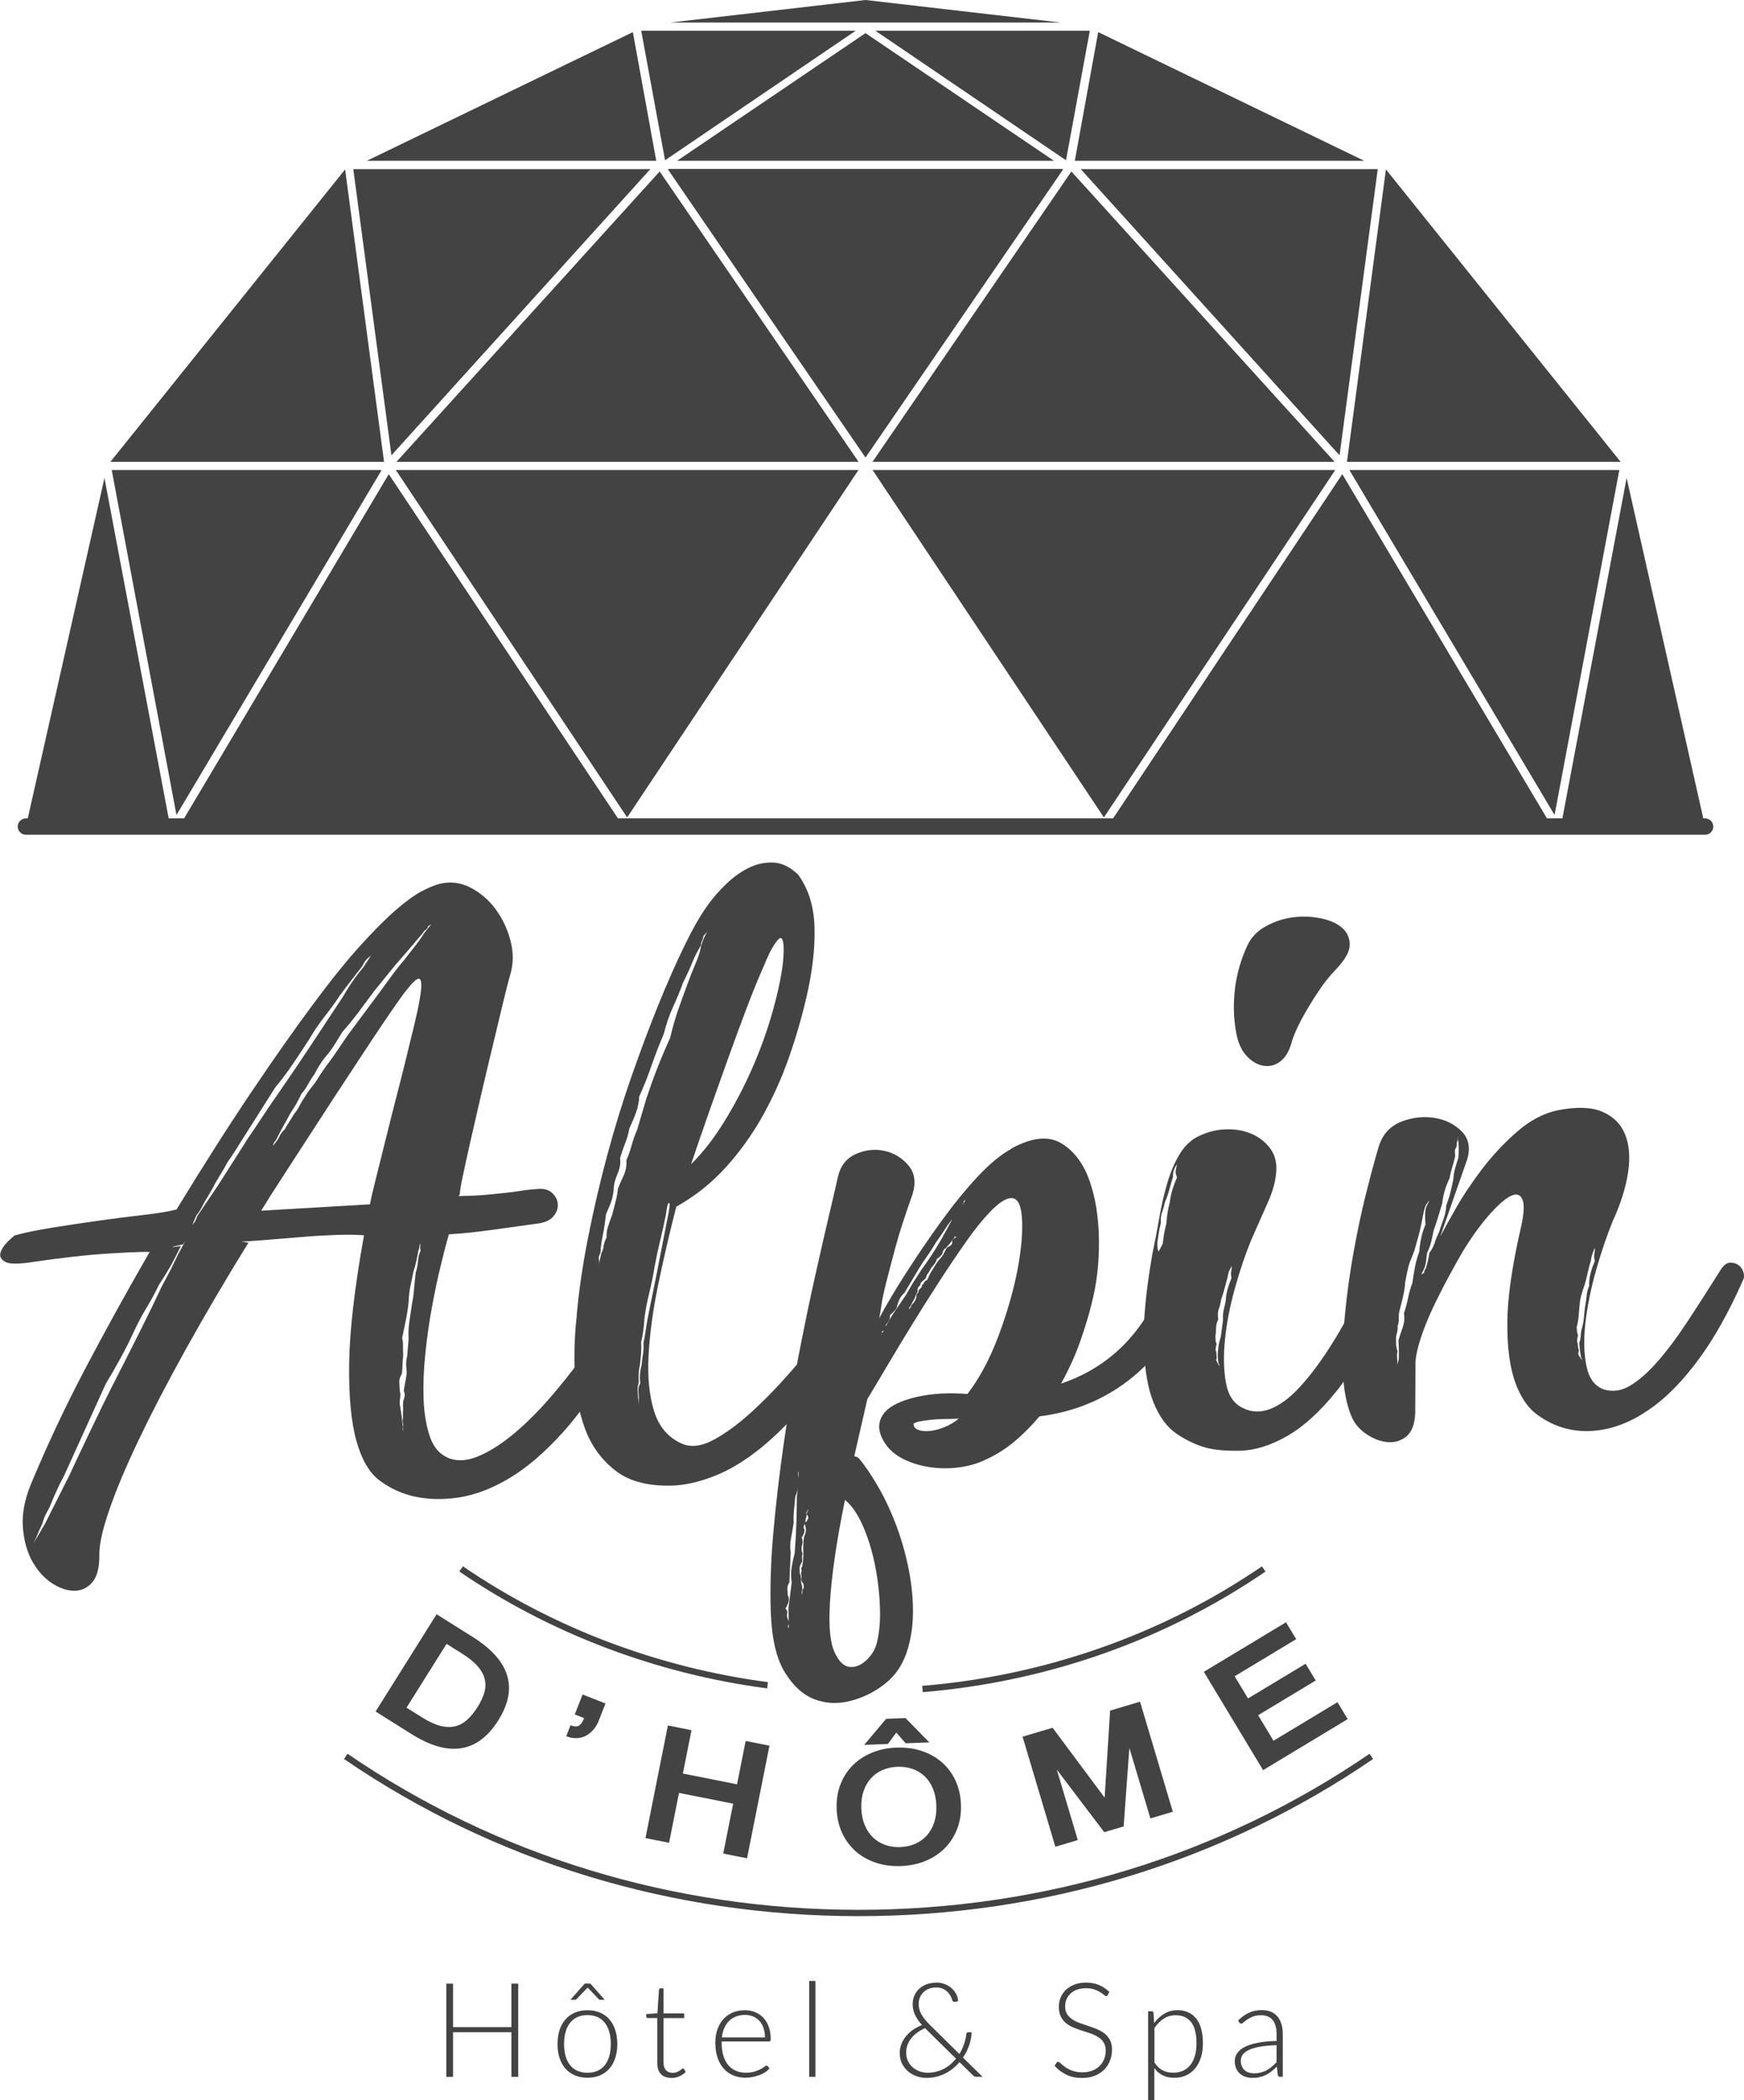
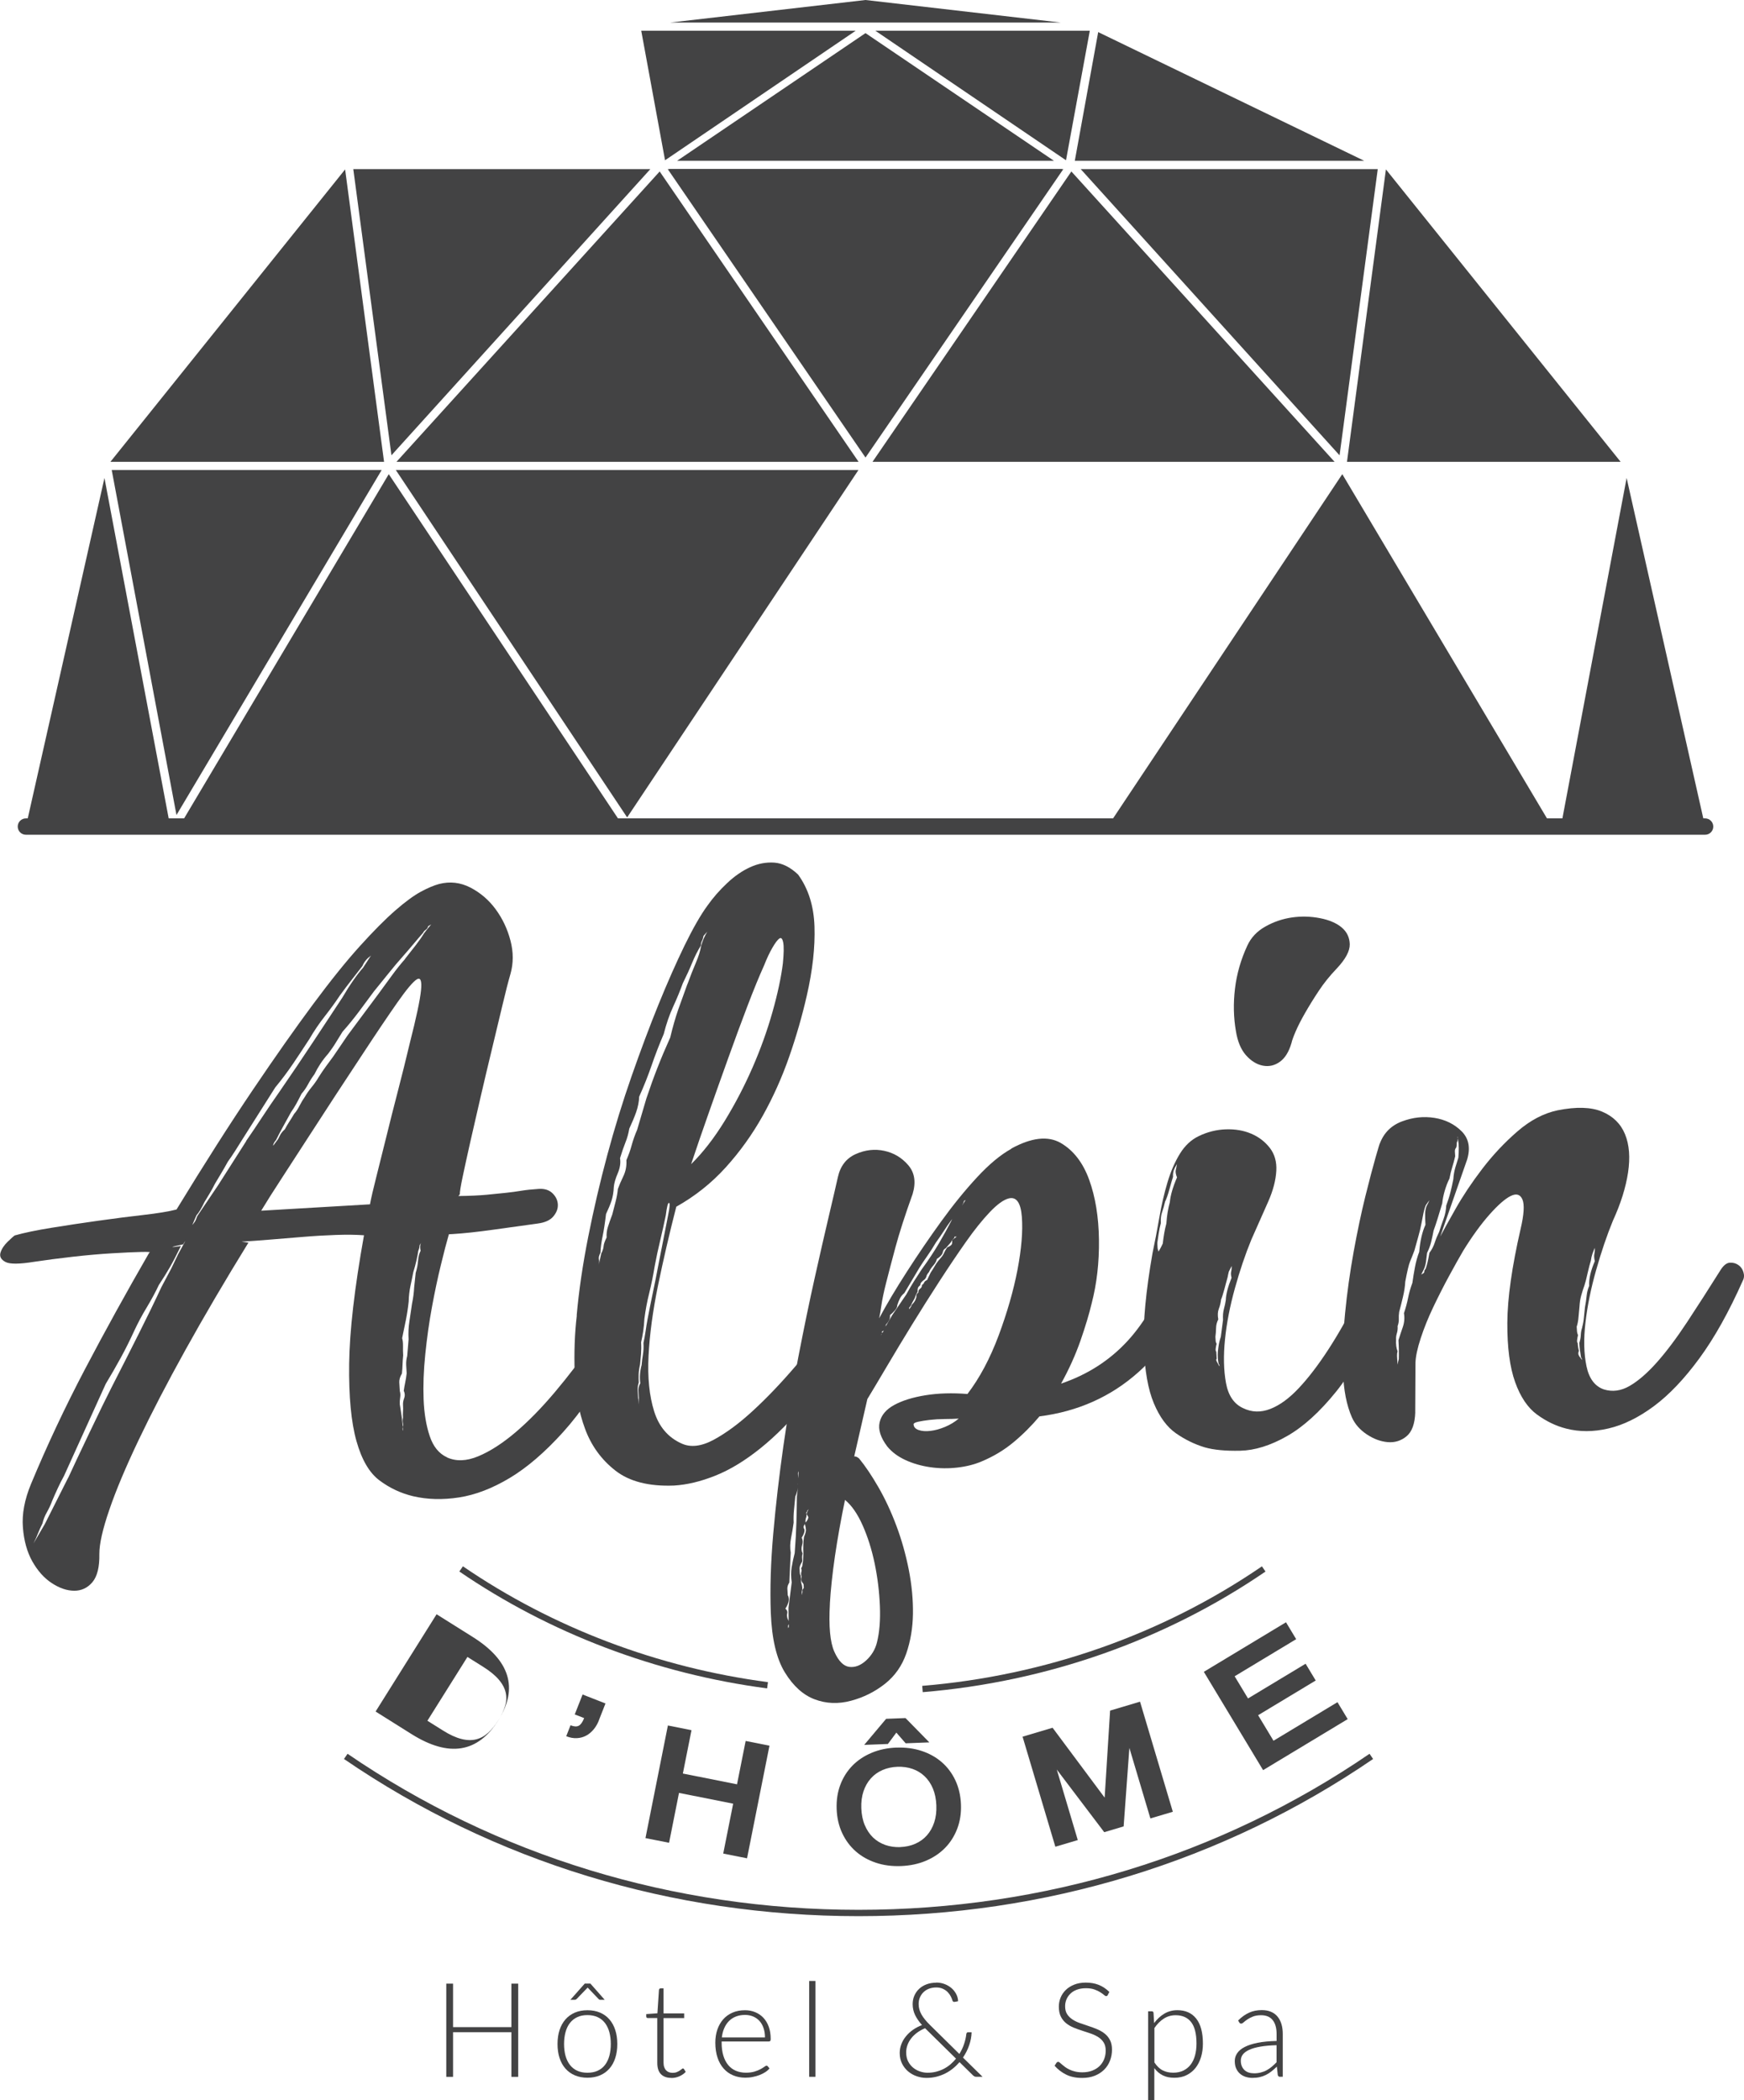
<svg xmlns="http://www.w3.org/2000/svg" id="Calque_1" viewBox="0 0 416.04 500.92">
  <defs>
    <style>.cls-1{fill:#434344;}</style>
  </defs>
  <path class="cls-1" d="M123.62,495.39h-1.62v-10.65h-13.92v10.65h-1.62v-22.23h1.62v10.37h13.92v-10.37h1.62v22.23Z" />
  <path class="cls-1" d="M140.14,479.5c1.12,0,2.12.19,3.01.57.89.38,1.63.92,2.24,1.63.61.7,1.07,1.55,1.39,2.54.32.99.48,2.1.48,3.32s-.16,2.33-.48,3.32c-.32.99-.78,1.83-1.39,2.53-.61.7-1.35,1.24-2.24,1.62s-1.89.57-3.01.57-2.12-.19-3.01-.57c-.89-.38-1.63-.92-2.25-1.62-.61-.7-1.08-1.54-1.4-2.53-.32-.98-.48-2.09-.48-3.32s.16-2.33.48-3.32c.32-.99.79-1.83,1.4-2.54.61-.7,1.36-1.24,2.25-1.63.88-.38,1.89-.57,3.01-.57ZM140.14,494.41c.93,0,1.75-.16,2.44-.48.7-.32,1.28-.78,1.74-1.38.47-.6.81-1.32,1.04-2.16.23-.84.35-1.79.35-2.84s-.12-1.98-.35-2.83-.58-1.57-1.04-2.18c-.47-.6-1.05-1.07-1.74-1.39-.7-.32-1.51-.49-2.44-.49s-1.75.16-2.44.49c-.7.33-1.28.79-1.74,1.39-.47.6-.82,1.33-1.05,2.18s-.35,1.79-.35,2.83.12,1.99.35,2.84c.24.84.59,1.56,1.05,2.16.47.6,1.05,1.06,1.74,1.38.7.32,1.51.48,2.44.48ZM144.24,477.02h-1.02c-.17,0-.31-.06-.42-.19l-2.45-2.56c-.06-.04-.12-.1-.17-.17-.02.04-.05.08-.08.1-.03.03-.06.05-.08.07l-2.47,2.56c-.05.05-.12.1-.19.13-.07.04-.15.05-.24.05h-1.05l3.43-3.87h1.34l3.41,3.87Z" />
  <path class="cls-1" d="M160.15,495.64c-1.06,0-1.88-.29-2.47-.88-.59-.59-.88-1.49-.88-2.72v-10.68h-2.25c-.12,0-.21-.03-.28-.09-.07-.06-.11-.15-.11-.27v-.58l2.67-.19.37-5.59c.01-.09.05-.18.12-.25.07-.07.16-.11.27-.11h.7v5.97h4.92v1.12h-4.92v10.61c0,.43.06.8.17,1.11.11.31.26.56.46.76.19.2.42.35.68.44.26.09.54.14.85.14.38,0,.7-.05.97-.16.27-.11.51-.23.71-.36.2-.13.36-.25.49-.36.13-.11.23-.17.3-.17.08,0,.17.05.25.16l.41.66c-.4.44-.9.79-1.52,1.06-.61.27-1.25.4-1.91.4Z" />
  <path class="cls-1" d="M177.71,479.5c.88,0,1.69.15,2.44.46s1.4.75,1.95,1.33c.55.58.98,1.3,1.29,2.14.31.85.46,1.82.46,2.92,0,.23-.03.39-.1.47s-.18.13-.32.13h-11.28v.3c0,1.17.14,2.21.41,3.09.27.89.66,1.64,1.16,2.24.5.6,1.11,1.06,1.82,1.36s1.51.46,2.39.46c.79,0,1.47-.09,2.04-.26s1.06-.37,1.45-.58c.39-.21.7-.41.93-.58s.4-.26.5-.26c.14,0,.24.05.31.16l.41.5c-.25.31-.58.61-1,.88-.41.27-.88.5-1.38.7-.51.19-1.05.35-1.63.46-.58.12-1.17.17-1.75.17-1.07,0-2.04-.19-2.92-.56s-1.64-.91-2.27-1.63c-.63-.71-1.12-1.58-1.46-2.62-.34-1.03-.52-2.21-.52-3.54,0-1.12.16-2.16.48-3.1s.78-1.76,1.38-2.45c.6-.69,1.34-1.22,2.22-1.61s1.87-.58,2.98-.58ZM177.73,480.62c-.81,0-1.53.13-2.17.38s-1.19.61-1.66,1.08c-.47.47-.84,1.04-1.13,1.7s-.48,1.4-.57,2.21h10.29c0-.84-.12-1.59-.35-2.25-.23-.67-.55-1.23-.97-1.69s-.92-.81-1.51-1.06-1.23-.37-1.95-.37Z" />
  <path class="cls-1" d="M194.52,472.52v22.86h-1.49v-22.86h1.49Z" />
  <path class="cls-1" d="M223.35,472.9c.7,0,1.37.12,2,.36.63.24,1.18.57,1.64.97.47.41.84.88,1.12,1.42.28.54.43,1.1.45,1.69-.15.03-.28.06-.39.09-.24.05-.43.08-.57.08-.08,0-.16-.03-.24-.09-.07-.06-.13-.15-.16-.27-.07-.27-.2-.59-.38-.94-.18-.36-.42-.69-.72-1.01s-.68-.58-1.14-.8c-.46-.22-.99-.33-1.61-.33s-1.2.1-1.71.29c-.51.19-.95.47-1.32.82-.37.35-.65.77-.86,1.25-.21.48-.31,1.01-.31,1.59,0,.86.22,1.68.66,2.47.44.79,1.12,1.63,2.04,2.53l7.01,6.91c.47-.75.85-1.54,1.12-2.36.28-.82.46-1.61.54-2.37.02-.14.06-.24.12-.32.06-.08.16-.12.28-.12h.86c-.02.99-.21,2-.56,3.04-.35,1.04-.85,2.04-1.5,2.99l4.68,4.59h-1.4c-.19,0-.34-.02-.46-.06s-.26-.14-.42-.28l-3.22-3.16c-.47.54-.99,1.05-1.56,1.51-.57.46-1.18.86-1.84,1.19-.66.33-1.36.59-2.11.78s-1.54.28-2.36.28-1.56-.13-2.33-.39-1.45-.65-2.05-1.15c-.6-.51-1.09-1.13-1.46-1.87-.37-.74-.56-1.58-.56-2.52,0-.75.14-1.47.41-2.16.27-.69.64-1.31,1.12-1.88.47-.57,1.03-1.08,1.68-1.53.65-.45,1.35-.82,2.11-1.1-.74-.84-1.3-1.65-1.67-2.44s-.56-1.64-.56-2.54c0-.73.13-1.41.4-2.03.27-.62.65-1.17,1.14-1.63.49-.46,1.08-.82,1.77-1.08.69-.26,1.45-.39,2.3-.39ZM216.18,489.6c0,.81.15,1.51.46,2.11.31.6.71,1.1,1.2,1.5s1.04.7,1.64.9c.6.2,1.2.3,1.78.3.73,0,1.43-.08,2.08-.25.65-.17,1.27-.4,1.84-.7.57-.3,1.09-.65,1.57-1.06s.91-.86,1.31-1.35l-7.21-7.09c-.06-.05-.12-.11-.17-.17-.69.29-1.32.64-1.88,1.05s-1.03.86-1.42,1.36c-.39.5-.69,1.03-.9,1.61-.21.58-.31,1.17-.31,1.79Z" />
  <path class="cls-1" d="M264.28,475.86c-.09.18-.23.27-.41.27-.14,0-.31-.1-.53-.29-.21-.19-.51-.41-.88-.64-.37-.24-.83-.45-1.38-.65-.55-.2-1.23-.3-2.04-.3s-1.52.12-2.14.35c-.62.23-1.13.54-1.54.94-.42.4-.73.86-.95,1.38-.22.52-.32,1.07-.32,1.65,0,.75.16,1.38.48,1.87.32.49.74.91,1.27,1.26s1.12.64,1.79.87c.67.24,1.35.47,2.05.7s1.39.48,2.05.76c.67.28,1.26.63,1.79,1.04s.95.94,1.27,1.55c.32.61.48,1.38.48,2.29s-.16,1.81-.48,2.63-.78,1.54-1.39,2.14-1.35,1.09-2.23,1.44c-.88.35-1.89.53-3.02.53-1.47,0-2.73-.26-3.79-.78-1.06-.52-1.99-1.23-2.78-2.13l.44-.69c.12-.16.27-.24.44-.24.09,0,.21.06.36.19.15.12.32.28.53.46.21.18.46.38.76.6.29.21.63.41,1.02.6.39.18.83.34,1.34.46.5.12,1.08.19,1.72.19.88,0,1.67-.13,2.36-.4.69-.27,1.28-.63,1.75-1.09s.84-1.01,1.09-1.64.38-1.31.38-2.04c0-.79-.16-1.43-.48-1.94-.32-.51-.74-.93-1.27-1.27-.52-.34-1.12-.63-1.79-.86s-1.35-.46-2.05-.68c-.7-.22-1.39-.47-2.05-.74s-1.26-.62-1.79-1.04c-.52-.42-.95-.95-1.27-1.59-.32-.63-.48-1.43-.48-2.38,0-.74.14-1.46.42-2.15s.7-1.3,1.24-1.83c.54-.53,1.22-.95,2.02-1.27s1.72-.48,2.75-.48c1.15,0,2.19.18,3.11.55.92.37,1.75.93,2.51,1.68l-.38.72Z" />
  <path class="cls-1" d="M273.89,500.92v-21.17h.82c.14,0,.25.03.33.09.08.06.13.16.14.31l.14,2.42c.69-.94,1.5-1.69,2.43-2.25.93-.55,1.97-.83,3.12-.83,1.93,0,3.43.67,4.49,2s1.6,3.33,1.6,5.99c0,1.14-.15,2.21-.45,3.2s-.74,1.85-1.31,2.58c-.58.73-1.29,1.3-2.13,1.72-.84.42-1.82.63-2.92.63s-1.99-.19-2.77-.58-1.45-.96-2.01-1.73v7.64h-1.49ZM280.45,480.69c-1.04,0-1.98.27-2.82.81-.84.54-1.59,1.29-2.24,2.25v8.2c.6.9,1.26,1.54,1.99,1.9.73.37,1.56.55,2.49.55s1.73-.17,2.42-.5c.69-.34,1.27-.81,1.74-1.42.47-.61.82-1.35,1.05-2.2s.35-1.79.35-2.82c0-2.33-.43-4.04-1.28-5.13-.85-1.09-2.09-1.64-3.7-1.64Z" />
  <path class="cls-1" d="M305.4,495.39c-.31,0-.51-.15-.58-.44l-.22-2c-.43.42-.86.8-1.28,1.13-.42.33-.87.62-1.33.85-.46.23-.96.41-1.49.53-.53.12-1.12.18-1.76.18-.53,0-1.05-.08-1.56-.24s-.95-.4-1.33-.72c-.39-.32-.7-.74-.94-1.25-.24-.51-.35-1.12-.35-1.83,0-.66.19-1.27.57-1.84.38-.57.97-1.06,1.77-1.48.8-.42,1.83-.75,3.09-1.01,1.26-.25,2.78-.4,4.55-.44v-1.63c0-1.45-.31-2.56-.93-3.34s-1.55-1.17-2.77-1.17c-.75,0-1.4.11-1.92.31-.53.21-.98.44-1.34.69-.37.25-.67.48-.9.69-.23.21-.42.31-.58.31-.21,0-.37-.09-.47-.28l-.27-.46c.82-.82,1.68-1.44,2.58-1.85.9-.42,1.92-.63,3.06-.63.84,0,1.57.13,2.2.4.63.27,1.15.65,1.56,1.15.41.5.73,1.1.94,1.81.21.71.31,1.5.31,2.36v10.18h-.6ZM299.11,494.55c.61,0,1.17-.07,1.67-.2.51-.13.98-.31,1.41-.55s.84-.52,1.22-.84c.38-.32.75-.68,1.12-1.05v-4.07c-1.49.04-2.77.15-3.84.34-1.07.18-1.96.43-2.66.75s-1.21.69-1.54,1.12c-.33.43-.49.93-.49,1.48,0,.52.09.98.26,1.36.17.38.4.7.68.94s.61.43.99.54c.38.12.77.17,1.18.17Z" />
  <path class="cls-1" d="M106.6,347.62c2.18,1,4.67.92,7.48-.25,2.8-1.16,5.75-3.06,8.84-5.67,3.09-2.62,6.24-5.83,9.45-9.64,3.21-3.81,6.31-7.86,9.31-12.16.57-.91,1.26-1.38,2.07-1.43.81-.05,1.5.13,2.09.53.59.41,1.05.94,1.41,1.61.35.67.36,1.32.02,1.96-4.28,7.87-8.59,14.21-12.93,19.02-4.34,4.81-8.59,8.46-12.74,10.95-4.16,2.49-8.19,4.04-12.09,4.64-3.9.6-7.55.51-10.97-.29-2.92-.7-5.58-1.95-7.99-3.75-2.42-1.79-4.26-4.93-5.52-9.41-1.26-4.48-1.84-10.63-1.74-18.44.1-7.81,1.28-18.02,3.54-30.64-1.88-.14-4.1-.16-6.65-.08-2.56.09-5.2.24-7.93.47-2.73.23-5.37.44-7.92.65-2.55.21-4.76.37-6.62.48-.13,0,.16.06.85.14.69.09.91.13.67.15-5.59,9.07-10.58,17.57-14.98,25.51-4.4,7.93-8.13,15.12-11.19,21.54-3.06,6.42-5.39,11.96-6.98,16.61-1.6,4.65-2.39,8.16-2.38,10.53.06,3.12-.5,5.37-1.66,6.75-1.17,1.38-2.63,2.05-4.37,2.04-1.75-.02-3.53-.64-5.35-1.84-1.82-1.2-3.35-2.93-4.61-5.16-1.25-2.23-2.01-4.94-2.25-8.11-.25-3.17.39-6.61,1.92-10.32,3.83-9.21,8.13-18.36,12.9-27.44,4.77-9.08,9.88-18.34,15.32-27.77.49-.15-.14-.21-1.88-.17-1.75.04-4.08.14-7,.32-2.93.17-6.06.45-9.41.83-3.35.38-6.38.78-9.11,1.19-3.59.58-5.9.6-6.93.03-1.03-.56-1.42-1.29-1.16-2.18.26-.89.83-1.76,1.72-2.63.89-.86,1.45-1.36,1.69-1.5,2.21-.63,5.14-1.24,8.79-1.83,3.64-.59,7.36-1.15,11.14-1.68,3.78-.53,7.37-.99,10.78-1.38,3.41-.39,6.04-.82,7.88-1.3,6.72-11.01,12.78-20.51,18.18-28.5,5.4-8,10.21-14.83,14.43-20.51,4.22-5.68,7.94-10.3,11.17-13.86,3.22-3.56,6.02-6.38,8.4-8.45,2.37-2.07,4.41-3.56,6.1-4.48,1.69-.91,3.15-1.52,4.39-1.85,2.58-.65,5.06-.36,7.45.87,2.38,1.24,4.39,2.96,6.01,5.17,1.63,2.22,2.81,4.7,3.53,7.47.73,2.77.72,5.42,0,7.96-.52,1.78-1.15,4.25-1.9,7.41-.75,3.17-1.58,6.62-2.48,10.35-.9,3.74-1.81,7.54-2.7,11.4-.9,3.86-1.72,7.44-2.46,10.72-.74,3.29-1.36,6.1-1.85,8.44-.49,2.34-.72,3.76-.69,4.25l-.35.4c2.74-.03,4.98-.14,6.73-.3,1.74-.16,3.26-.32,4.56-.46,1.3-.14,2.54-.3,3.72-.5,1.17-.19,2.57-.34,4.19-.44,1.37-.08,2.45.26,3.25,1.03.79.77,1.22,1.65,1.28,2.64.06,1-.29,1.95-1.05,2.87-.76.92-2,1.49-3.74,1.72-3.22.44-6.75.93-10.59,1.47-3.84.54-7.06.88-9.68,1.04l-.93.05c-.52,1.78-1.16,4.22-1.91,7.32-.76,3.1-1.47,6.45-2.13,10.05-.67,3.6-1.19,7.35-1.59,11.24-.4,3.89-.53,7.49-.4,10.79.13,3.3.61,6.21,1.45,8.72.83,2.51,2.21,4.21,4.14,5.09ZM16.25,352.55c.99-2.18,2.69-5.78,5.08-10.79,2.39-5.01,4.15-8.61,5.27-10.8,2.24-4.37,4.39-8.62,6.46-12.74,2.07-4.11,3.88-7.84,5.43-11.18.9-1.67,1.69-3.16,2.36-4.45l1.67-3.47,1.69-3.09c-.12.13-.29.39-.52.78-3.21.69-3.39.82-.54.41-1,2.06-1.87,3.73-2.61,5.02-.74,1.29-1.62,2.71-2.65,4.27-.78,1.67-1.74,3.44-2.87,5.32-1.14,1.88-2.15,3.78-3.04,5.7-1,2.18-2.06,4.31-3.19,6.37-1.13,2.07-2.32,4.13-3.57,6.2l-9.95,21.94c-.57,1.03-1.07,2.03-1.51,2.99-.45.97-.89,1.96-1.32,2.98-.32.89-.74,1.79-1.25,2.69-.51.9-.86,1.8-1.06,2.68-.45.9-.81,1.71-1.08,2.4-.27.71-.63,1.51-1.08,2.41l2.72-4.65,5.54-11ZM58.72,272.15c1.26-1.82,2.56-3.74,3.87-5.75,1.32-2.01,2.67-3.99,4.05-5.95,2.87-4.16,5.57-8.16,8.1-11.99,2.52-3.83,4.82-7.31,6.88-10.43.91-1.55,1.79-2.94,2.66-4.18.86-1.24,1.64-2.25,2.35-3.04l1.89-2.92c-.12.13-.35.34-.71.6-.59.54-1.05,1.19-1.38,1.96-.7.92-1.51,1.96-2.44,3.14-.93,1.18-1.91,2.49-2.95,3.92-1.03,1.56-2.22,3.19-3.55,4.89-1.34,1.7-2.57,3.52-3.7,5.46-1.26,1.95-2.55,3.89-3.87,5.85-1.32,1.95-2.74,3.84-4.26,5.68l-7.88,12.45-1.71,2.72c-.57.91-1.15,1.75-1.72,2.54-.56,1.03-1.1,1.97-1.61,2.81-.51.84-1,1.65-1.45,2.43-.45.9-.87,1.67-1.27,2.32-.4.65-.83,1.36-1.28,2.13-.67,1.42-1.29,2.45-1.88,3.11l-.99,2.3c.23-.26.44-.53.61-.78.17-.26.36-.71.58-1.34l5-7.41,6.69-10.5ZM88.26,287.27c.28-1.51.78-3.67,1.49-6.46.71-2.78,1.49-5.92,2.35-9.41.85-3.48,1.79-7.19,2.81-11.12,1.02-3.93,1.98-7.79,2.88-11.59,1.52-5.96,2.4-10.1,2.64-12.42.24-2.32-.1-3.21-1-2.66-.9.55-2.45,2.39-4.64,5.52-2.19,3.13-4.95,7.22-8.27,12.28-2.06,3.12-4.24,6.43-6.53,9.93-2.29,3.51-4.52,6.95-6.7,10.32-2.18,3.37-4.24,6.55-6.18,9.54-1.95,2.99-3.55,5.52-4.8,7.59l25.94-1.52ZM96.62,228.72c.93-1.17,1.8-2.29,2.61-3.33.81-1.05,1.44-1.96,1.9-2.73.58-.78,1.16-1.5,1.74-2.16l-.72.42c-.1.38-.3.67-.6.88-.3.2-.51.44-.61.69-.7.79-1.46,1.68-2.28,2.66-.82.98-1.7,2-2.63,3.06-1.05,1.18-2.14,2.46-3.24,3.84-1.11,1.38-2.3,2.85-3.58,4.42-1.16,1.57-2.34,3.17-3.56,4.8-1.22,1.63-2.52,3.24-3.93,4.82-.57.91-1.11,1.78-1.62,2.62-.51.85-1.12,1.72-1.81,2.63-.7.79-1.31,1.58-1.83,2.36-.52.78-1,1.62-1.44,2.52-.58.78-1.09,1.59-1.54,2.43-.45.84-.97,1.59-1.55,2.24-.45.9-.87,1.71-1.26,2.42-.4.71-.83,1.39-1.28,2.04-.79,1.42-1.47,2.65-2.03,3.68-.56,1.03-1.07,2-1.51,2.9-.35.39-.58.78-.68,1.16v.19s.88-1.18.88-1.18c.23-.26.46-.65.68-1.16.22-.51.62-1.03,1.22-1.57.34-.64.68-1.22,1.02-1.74.35-.52.74-1.17,1.2-1.94.47-.52.9-1.17,1.29-1.95.39-.77.82-1.48,1.28-2.13.45-.78,1-1.56,1.64-2.34.64-.78,1.19-1.57,1.64-2.34.57-.91,1.14-1.75,1.72-2.54l1.73-2.35,3.45-5.07c1.27-1.7,2.49-3.33,3.64-4.9,1.16-1.56,2.37-3.2,3.65-4.9,1.16-1.56,2.25-3.06,3.29-4.5,1.04-1.43,2.09-2.74,3.14-3.93ZM99.15,303.67c.32-1.02.51-2,.58-2.94.07-.94.27-1.73.61-2.38-.17-.74-.14-1.36.08-1.87l-.34.58c0,.12-.01.31-.06.56-.05.25-.13.51-.24.76-.09.63-.23,1.39-.43,2.27-.2.89-.46,1.84-.77,2.85-.19,1.01-.41,2.08-.66,3.22-.25,1.14-.39,2.4-.43,3.77-.16,1.51-.39,2.99-.68,4.44-.29,1.46-.58,2.88-.88,4.27.15.49.22,1.11.21,1.86-.02.75,0,1.5.04,2.25-.08.76-.13,1.48-.15,2.16-.02.69-.07,1.41-.15,2.16-.46.77-.66,1.47-.63,2.1l.12,2.05c.15.49.18,1.02.09,1.59-.09.57-.12,1.1-.09,1.6.19,1.11.34,2.1.46,2.97.11.87.19,1.67.24,2.42.11-.26.12-.57.04-.94-.08-.37-.08-.81.02-1.31-.03-.5-.03-.96.01-1.41.04-.44.04-.97,0-1.59-.03-.5.06-1.03.28-1.61.22-.57.18-1.16-.1-1.77.09-.63.2-1.29.35-1.99.15-.69.26-1.42.34-2.17l-.11-1.87c-.04-.75.03-1.5.24-2.26l.33-3.95c-.09-1.49-.02-2.96.21-4.41.22-1.45.43-2.8.6-4.06.29-1.39.46-2.71.52-3.96l.36-3.39ZM96.12,341.3l-.05-.93c-.1.38-.09.69.05.93Z" />
  <path class="cls-1" d="M137.57,313.78c.52-5.9,1.44-12.13,2.74-18.7,1.3-6.57,2.82-13.09,4.56-19.56,1.74-6.47,3.68-12.76,5.82-18.88,2.14-6.12,4.27-11.8,6.4-17.04,2.13-5.24,4.2-9.92,6.2-14.04,2.01-4.11,3.82-7.28,5.44-9.5,1.38-1.95,2.96-3.76,4.74-5.42,1.77-1.67,3.6-2.93,5.49-3.79,1.88-.86,3.79-1.22,5.74-1.09,1.94.14,3.84,1.09,5.69,2.85,2.44,3.36,3.75,7.49,3.91,12.41.16,4.92-.45,10.42-1.84,16.49-1.1,4.81-2.49,9.67-4.2,14.57-1.71,4.91-3.81,9.59-6.29,14.04-2.49,4.45-5.43,8.56-8.83,12.32-3.4,3.76-7.34,6.89-11.81,9.4-1.63,6.34-3.07,12.57-4.34,18.7-1.26,6.13-2.02,11.76-2.28,16.89-.26,5.13.19,9.54,1.34,13.22,1.15,3.68,3.33,6.23,6.54,7.67,2.18,1,4.75.69,7.72-.92,2.96-1.61,6.07-3.91,9.33-6.92,3.26-3,6.58-6.47,9.97-10.42,3.39-3.94,6.59-7.81,9.62-11.61.7-.91,1.42-1.39,2.17-1.44.74-.04,1.41.14,1.99.54.59.4.99.94,1.22,1.61.23.67.17,1.33-.16,1.98-3.98,6.6-7.89,12.23-11.74,16.89-3.85,4.66-7.62,8.47-11.31,11.43-3.7,2.97-7.28,5.14-10.76,6.53-3.48,1.39-6.77,2.18-9.88,2.36-5.98.23-10.64-.97-13.97-3.58-3.34-2.61-5.75-5.94-7.23-9.97-1.49-4.03-2.31-8.48-2.47-13.34-.16-4.86,0-9.43.51-13.7ZM164.02,234.69c.65-1.79,1.3-3.45,1.96-4.99.66-1.54,1.08-2.87,1.26-4.01.3-1.15.8-2.3,1.48-3.46l-.88.99c-.1.51-.23.92-.4,1.24-.17.33-.24.67-.22,1.04-.8,1.3-1.5,2.68-2.1,4.15-.6,1.47-1.35,3.11-2.24,4.91-.65,1.79-1.41,3.64-2.3,5.57-.89,1.93-1.63,4.09-2.24,6.5-1.1,2.56-2.07,5.08-2.92,7.57-.86,2.48-1.84,4.95-2.94,7.38-.05,1.25-.29,2.48-.72,3.7-.43,1.21-.98,2.52-1.64,3.93-.19,1.14-.49,2.25-.93,3.33-.43,1.09-.86,2.33-1.28,3.73.19,1.11,0,2.31-.54,3.59-.55,1.28-.86,2.36-.94,3.24-.05,1.25-.24,2.36-.55,3.31-.32.96-.76,2.01-1.31,3.17-.25,2.14-.52,3.9-.81,5.29-.29,1.39-.47,2.71-.52,3.96-.34.65-.46,1.15-.38,1.52.09.37.08.81-.02,1.31l.59-2.66c.34-.64.52-1.22.56-1.72.03-.5.27-1.2.72-2.1-.05-.87.05-1.72.32-2.55.26-.83.61-1.81,1.04-2.96.2-.76.46-1.74.76-2.95.31-1.2.49-2.24.57-3.12.32-.89.76-1.92,1.32-3.07.55-1.16.79-2.42.71-3.79.55-1.28.98-2.49,1.28-3.64.31-1.14.74-2.35,1.29-3.63l2.19-7.43c.85-2.55,1.73-5,2.66-7.37.92-2.36,1.94-4.76,3.04-7.2.6-2.53,1.25-4.78,1.94-6.76.7-1.97,1.42-3.98,2.17-6.02ZM152.39,333.32l-.1-1.68c-.03-.5.12-1.07.46-1.71-.21-1.36-.1-2.8.31-4.33.07-.88.18-1.72.32-2.54.14-.82.18-1.73.12-2.72.2-.88.36-1.8.5-2.75.13-.94.29-1.92.48-2.93.38-2.02.79-4.07,1.23-6.16.44-2.08.85-4.14,1.23-6.16.86-4.42,1.68-8.59,2.45-12.51.39-1.89.46-2.86.2-2.91-.25-.05-.51.94-.76,2.95-.39,1.9-.83,3.89-1.33,5.98-.5,2.09-.95,4.15-1.32,6.17-.37,2.27-.81,4.42-1.31,6.44-.51,2.03-.88,4.05-1.14,6.06-.06,1.13-.16,2.13-.29,3.01-.13.88-.3,1.77-.5,2.65.06,1,.05,1.93-.02,2.81-.07.88-.15,1.69-.23,2.45-.2.89-.31,1.67-.33,2.36-.02.69-.01,1.34.02,1.97-.21.64-.3,1.26-.26,1.89l.11,1.87c.03.5.13,1.18.31,2.04-.18-.86-.22-1.61-.13-2.24ZM164.85,277.71c2.83-2.78,5.5-6.22,8.01-10.3,2.5-4.08,4.72-8.33,6.65-12.75,1.93-4.42,3.51-8.82,4.75-13.2,1.24-4.38,2.07-8.27,2.5-11.66.23-2.38.26-4.04.08-4.97-.18-.93-.48-1.25-.9-.98-.42.28-.97.99-1.65,2.16-.68,1.16-1.35,2.58-2,4.24-1.22,2.69-2.55,5.96-4.01,9.79-1.46,3.83-2.97,7.92-4.52,12.25-1.56,4.33-3.11,8.7-4.66,13.1-1.55,4.4-2.97,8.51-4.24,12.33Z" />
  <path class="cls-1" d="M241.23,273.98c4.83-2.65,8.77-3.1,11.81-1.35,3.03,1.76,5.3,4.68,6.79,8.78,1.48,4.1,2.26,8.86,2.33,14.28.07,5.43-.51,10.49-1.73,15.18-.6,2.54-1.49,5.49-2.66,8.87-1.18,3.38-2.72,6.81-4.64,10.29,6.24-2.11,11.51-5.48,15.79-10.1,4.29-4.62,7.99-11.14,11.12-19.57.31-1.02.84-1.58,1.59-1.68.74-.1,1.44.07,2.09.54.65.46,1.18,1.05,1.6,1.78.41.73.52,1.41.31,2.05-2.77,10.27-7.44,18.35-14.03,24.23-6.58,5.88-14.46,9.4-23.63,10.57-1.87,2.23-3.93,4.29-6.19,6.17-2.26,1.88-4.8,3.4-7.6,4.57-1.71.73-3.64,1.22-5.81,1.47-2.17.25-4.32.22-6.47-.09-2.14-.31-4.11-.88-5.91-1.71-1.8-.83-3.23-1.9-4.31-3.21-1.62-2.15-2.24-4.08-1.84-5.79.4-1.71,1.56-3.09,3.5-4.14,1.93-1.05,4.42-1.82,7.45-2.31,3.03-.49,6.36-.59,10-.3,2.9-3.79,5.37-8.43,7.43-13.92,2.04-5.49,3.55-10.72,4.51-15.71.95-4.99,1.3-9.19,1.04-12.61-.26-3.42-1.32-4.89-3.16-4.4-1.23.32-2.73,1.41-4.49,3.26-1.76,1.85-3.66,4.21-5.67,7.07-2.02,2.87-4.14,6.02-6.37,9.46-2.23,3.44-4.4,6.88-6.51,10.31-2.11,3.43-4.1,6.73-5.97,9.9-1.87,3.17-3.44,5.79-4.69,7.86l-3.13,13.67c.37-.02.76.14,1.16.49,1.47,1.79,3.01,4.07,4.61,6.85,1.6,2.78,3.03,5.84,4.29,9.21,1.26,3.36,2.24,6.86,2.96,10.5.71,3.64,1.04,7.15.99,10.52-.05,3.37-.59,6.53-1.6,9.46-1.02,2.93-2.71,5.34-5.1,7.23-2.39,1.88-5.08,3.23-8.1,4.03-3.01.8-5.89.69-8.63-.34-2.74-1.03-5.12-3.16-7.12-6.42-2-3.25-3.12-7.99-3.36-14.22-.21-5.73-.02-12.01.58-18.85.6-6.84,1.41-13.82,2.42-20.93,1.02-7.11,2.2-14.14,3.54-21.09,1.34-6.94,2.65-13.29,3.94-19.05,1.28-5.76,2.43-10.75,3.43-15,1-4.24,1.7-7.24,2.09-9.01.59-2.66,2.01-4.49,4.27-5.5,2.25-1,4.51-1.26,6.79-.77,2.28.49,4.18,1.62,5.72,3.41,1.54,1.78,1.89,4.07,1.06,6.86-1.83,5.1-3.2,9.37-4.12,12.79-.92,3.43-1.66,6.25-2.22,8.46-.56,2.22-.92,3.96-1.1,5.22-.18,1.26-.36,2.33-.56,3.21,1.8-3.35,4.01-7.07,6.65-11.16,2.63-4.09,5.36-8.09,8.19-12,2.83-3.91,5.68-7.42,8.56-10.52,2.88-3.1,5.59-5.35,8.13-6.75ZM188.87,377.43c-.19-1.24-.2-2.42-.02-3.56.19-1.14.43-2.27.73-3.41.21-2.76.35-5.24.41-7.42.06-2.19.1-4.22.11-6.09.09-.63.17-1.32.25-2.07-.09.63-.29,1.33-.63,2.1-.07.88-.17,1.88-.29,3.01-.12,1.13-.15,2.19-.1,3.19-.17,1.26-.38,2.49-.62,3.69-.24,1.2-.27,2.36-.08,3.47l-.33,7.14c-.34.52-.5,1.03-.47,1.53l.09,1.49c.28.48.34,1.01.19,1.58-.16.57-.41,1.12-.75,1.63.4.35.54.72.44,1.1-.1.38-.07.81.08,1.31.28.48.37.92.26,1.3l-.04-3.93.77-6.04ZM187.98,387.79l.03.56c.12-.13.17-.26.17-.38l-.03-.56-.17.38ZM191.87,364.71c.16.49-.05,1.19-.63,2.1.28.48.31,1.07.1,1.77-.21.7-.17,1.35.12,1.96-.1.38-.15.69-.13.95l.06.93c-.23.39-.39.71-.5.97-.11.26-.16.51-.15.76l.05.93c.02.37.1.62.23.73l.1,1.68c.15.49.24.89.26,1.2.02.31-.02.66-.13,1.04l.04.75.14-.76-.02-.37c0-.12.11-.32.34-.58l-.04-.75c0-.13-.14-.37-.42-.72-.15-.37-.19-.65-.14-.83.05-.19.07-.35.07-.47-.15-.37-.16-.71-.06-1.03.11-.32.09-.6-.05-.84.23-.39.34-.68.32-.86-.01-.19.04-.47.14-.85l.08-1.88c-.04-.63-.04-1.28-.02-1.97.02-.69.08-1.35.17-1.97.33-.77.48-1.34.46-1.71-.02-.37-.11-.87-.28-1.48v.19c-.34.39-.38.77-.11,1.13ZM190.43,353c-.1.38-.14.82-.11,1.32-.03-.5,0-.93.11-1.32ZM190.5,350.93c-.11.26-.16.45-.15.57l.07,1.12.09-1.69ZM192.83,361.85c-.14-.24-.28-.48-.42-.73.1-.38.27-.76.5-1.15l-.35.39c0,.12-.05.25-.17.38-.11.13-.11.25.02.37.02.38-.02.69-.13.95-.11.26-.15.63-.12,1.13.47-.53.69-.98.67-1.35ZM197.98,382.52c-.31,5.39.04,9.2,1.05,11.45,1,2.25,2.2,3.46,3.58,3.63,1.38.17,2.72-.35,4.03-1.55,1.3-1.2,2.15-2.63,2.56-4.27.61-2.41.84-5.33.7-8.75-.14-3.42-.56-6.8-1.25-10.13-.7-3.33-1.66-6.36-2.88-9.1-1.22-2.74-2.62-4.74-4.19-6.03-.97,4.67-1.77,9.15-2.4,13.43-.62,4.28-1.02,8.05-1.21,11.31ZM210.3,318.12l-.16.38c.12-.13.17-.26.16-.38ZM210.45,317.55l-.15.57c0-.12.11-.25.35-.4l.17-.38c-.12.13-.24.2-.36.21ZM216.3,308.59c.56-1.03,1.13-2,1.7-2.91.57-.91,1.2-1.88,1.89-2.92,1.62-2.22,2.99-4.29,4.13-6.24,1.13-1.94,2.09-3.68,2.88-5.22.22-.51.5-.97.85-1.36-.23.39-.51.78-.86,1.17-.58.78-1.19,1.66-1.81,2.63-.63.97-1.24,1.85-1.81,2.63-.68,1.16-1.37,2.23-2.06,3.21-.69.98-1.32,1.92-1.89,2.83l-3.58,6.02c-.48.4-.83.83-1.05,1.28-.23.45-.44.99-.65,1.63.02.37-.17.79-.58,1.25-.41.46-.79.83-1.15,1.1.03.5-.04.91-.21,1.23-.17.32-.43.68-.78,1.08.01.25-.04.44-.15.57l1.7-2.91,3.45-5.07ZM217.94,339.77c.04.62.44,1.07,1.2,1.33.77.27,1.71.34,2.82.21,1.12-.13,2.28-.45,3.5-.96,1.22-.51,2.3-1.17,3.25-1.97-1,.06-2.12.1-3.36.1-1.25.01-2.43.08-3.55.21-1.12.13-2.04.28-2.78.44-.74.17-1.1.38-1.09.63ZM225.95,297.54c.73-.29,1.12-.6,1.16-.91.04-.31.06-.6.05-.85-.11.26-.29.51-.52.78l-1.05,1.19c-.36.15-.6.47-.69.97-.1.51-.56,1.03-1.41,1.58-.1.51-.38,1.03-.84,1.55-.47.53-.82,1.05-1.03,1.56-.35.4-.55.72-.6.97-.05.26-.19.51-.42.78-.36.27-.63.5-.8.7-.18.2-.26.42-.24.67-.36.28-.56.54-.61.79-.05.25-.07.5-.05.75-.11.26-.22.48-.34.67-.11.19-.22.48-.32.86-.23.39-.42.75-.59,1.06-.17.32-.31.61-.42.87l-.35.39.02.38.52-.78v-.18s.52-.59.52-.59c.11-.13.23-.29.34-.49.11-.19.22-.48.32-.86-.02-.37.02-.63.14-.76l.35-.39c-.02-.37.12-.66.42-.87.3-.2.44-.49.42-.87.24-.13.42-.33.53-.59.1-.25.35-.45.71-.6l.83-1.74c.35-.52.69-1.07,1.03-1.65.34-.58.74-1.14,1.21-1.66.47-.53.79-.98.95-1.37.16-.39.42-.84.76-1.35ZM228.23,294.97l-.56.03c.02.25-.1.44-.34.58l-.17.2,1.07-.81ZM228.95,288.19c-.11.26-.29.52-.51.78.11-.26.28-.51.51-.78ZM230.34,286.23l-.36.21c-.1.38-.27.77-.49,1.15l.86-1.36Z" />
  <path class="cls-1" d="M286,270.98c2.06-.99,4.22-1.53,6.46-1.6,2.24-.07,4.26.28,6.05,1.05,1.8.77,3.26,1.9,4.42,3.39,1.14,1.49,1.66,3.3,1.54,5.43-.12,2.26-.76,4.7-1.91,7.32-1.16,2.63-2.51,5.67-4.05,9.13-1.42,3.46-2.73,7.31-3.91,11.56-1.18,4.25-1.98,8.33-2.37,12.22-.4,3.89-.32,7.35.23,10.38.55,3.03,1.92,5.04,4.1,6.03,2.06,1,4.21,1.06,6.48.18,2.26-.88,4.53-2.54,6.82-4.99,2.29-2.44,4.64-5.52,7.04-9.21,2.4-3.7,4.72-7.8,6.96-12.3.44-1.02,1.02-1.65,1.76-1.88.74-.23,1.42-.24,2.06-.03.64.21,1.16.62,1.57,1.22.41.6.51,1.28.31,2.04-3.21,9.05-6.8,16.04-10.76,20.95-3.95,4.91-7.9,8.49-11.82,10.71-3.93,2.23-7.64,3.38-11.12,3.46-3.49.08-6.32-.19-8.48-.81-2.42-.73-4.7-1.85-6.84-3.34-2.15-1.49-3.92-3.89-5.29-7.18-1.38-3.29-2.17-7.8-2.39-13.53-.21-5.73.48-13.14,2.07-22.22.59-2.78,1.13-5.65,1.65-8.61.51-2.97,1.16-5.75,1.94-8.36.78-2.6,1.77-4.88,2.97-6.82,1.2-1.94,2.71-3.34,4.53-4.2ZM277.39,296.58c.09-.76.19-1.54.33-2.36.14-.82.31-1.61.52-2.37.07-1,.17-1.91.31-2.73.14-.82.31-1.61.52-2.37.15-1.63.72-3.6,1.71-5.9-.29-.73-.39-1.32-.29-1.76.1-.44.2-.92.29-1.42-.34.52-.59,1-.76,1.45-.16.45-.22.98-.19,1.6-.21.64-.5,1.62-.86,2.95-.36,1.33-.71,2.32-1.04,2.97-.2.89-.43,1.71-.7,2.48-.27.76-.37,1.65-.31,2.64-.21.76-.37,1.59-.51,2.47-.14.88-.25,1.64-.33,2.27l.06,1.12c.02.25.09.56.24.92.46-.78.79-1.42,1.01-1.93ZM291.24,318.8c.09-.63.17-1.29.26-1.98.09-.69.17-1.35.26-1.98-.06-1,.01-1.87.22-2.64.21-.76.35-1.46.44-2.09.04-1.37.5-3.15,1.37-5.32-.16-.61-.19-1.11-.09-1.49.1-.38.14-.82.11-1.32l-.67,1.35c-.1.38-.2.83-.29,1.33l-.77,2.85c-.31,1.14-.57,1.97-.79,2.48-.08.75-.26,1.49-.53,2.19-.27.7-.32,1.55-.13,2.53-.34.65-.51,1.34-.53,2.09-.02.75-.07,1.44-.16,2.07l.06.93c.01.25.09.5.23.74-.1.38-.18.76-.22,1.14-.04.38,0,.63.14.74l.1,1.68c-.12.13-.14.29-.07.47.07.18.18.4.32.64l.42.72-.02-.37c-.13-.12-.2-.24-.21-.36-.17-.86-.23-1.79-.16-2.8.08-.75.17-1.38.26-1.89.09-.5.25-1.07.46-1.71ZM294.83,245.93c-.56-3.21-.64-6.58-.22-10.1.42-3.52,1.4-6.95,2.95-10.28.89-1.93,2.33-3.45,4.33-4.56,1.99-1.12,4.11-1.83,6.33-2.15,2.23-.32,4.45-.26,6.66.17,2.21.43,3.94,1.17,5.19,2.22,1.24,1.05,1.88,2.39,1.92,4.01.03,1.62-1.01,3.56-3.12,5.8-1.65,1.72-3.07,3.49-4.27,5.31-1.21,1.82-2.29,3.57-3.25,5.25-.97,1.68-1.72,3.16-2.27,4.44-.55,1.28-.87,2.18-.97,2.68-.62,2.16-1.56,3.68-2.82,4.57-1.26.89-2.62,1.18-4.07.89-1.45-.29-2.78-1.12-3.99-2.48-1.2-1.36-2-3.28-2.4-5.76Z" />
  <path class="cls-1" d="M337.62,336.86c-.09,2.75-.79,4.67-2.09,5.74-1.31,1.08-2.81,1.54-4.51,1.39-1.69-.15-3.35-.77-4.98-1.86-1.63-1.09-2.8-2.43-3.52-4.01-1.29-2.92-2.01-6.59-2.14-11.01-.14-4.42.03-9.05.5-13.89.47-4.83,1.15-9.71,2.04-14.64.9-4.92,1.82-9.31,2.78-13.17.96-3.87,1.78-6.97,2.45-9.32.67-2.35,1.01-3.46,1.02-3.34.97-2.55,2.74-4.31,5.31-5.27,2.56-.96,5.14-1.24,7.72-.83,2.58.41,4.73,1.47,6.46,3.18,1.72,1.71,2.17,3.96,1.33,6.76l-6.41,18.36c.67-1.29,1.88-3.48,3.64-6.58,1.75-3.1,3.87-6.28,6.37-9.55,2.49-3.26,5.28-6.24,8.37-8.92,3.09-2.68,6.3-4.36,9.63-5.06,4.44-.88,7.98-.78,10.6.32,2.62,1.1,4.44,2.89,5.47,5.39,1.02,2.5,1.26,5.54.72,9.13-.54,3.59-1.75,7.44-3.63,11.54-1.42,3.45-2.75,7.37-3.99,11.75-1.24,4.38-2.09,8.55-2.54,12.51-.46,3.96-.38,7.42.24,10.38.61,2.96,2,4.82,4.16,5.56,2.03.63,4.08.36,6.13-.83,2.05-1.18,4.22-3.06,6.51-5.63,2.28-2.57,4.68-5.77,7.21-9.6,2.52-3.83,5.21-8.01,8.06-12.55.69-1.04,1.4-1.58,2.15-1.62.74-.04,1.41.14,2,.54.59.4,1,.97,1.22,1.71.23.74.18,1.43-.16,2.07-3.31,7.44-6.75,13.6-10.34,18.49-3.58,4.89-7.2,8.7-10.85,11.41-3.65,2.71-7.26,4.49-10.83,5.32-3.57.84-6.94.85-10.11.03-2.41-.61-4.72-1.72-6.94-3.34-2.22-1.62-3.96-4.2-5.23-7.75-1.27-3.55-1.89-8.25-1.86-14.12.03-5.87,1.09-13.36,3.18-22.47.8-3.41.94-5.73.43-6.95-.51-1.22-1.43-1.51-2.76-.87-1.34.64-3.03,2.12-5.08,4.42-2.05,2.31-4.16,5.21-6.32,8.71-.91,1.55-2.01,3.52-3.31,5.91-1.3,2.39-2.55,4.86-3.78,7.43-1.23,2.57-2.23,5.06-3.02,7.48-.8,2.42-1.21,4.38-1.25,5.88l-.06,11.8ZM334.92,313.24c.43-1.27.76-2.51,1-3.71.24-1.2.58-2.37,1.01-3.52.17-1.25.38-2.52.62-3.78.24-1.26.57-2.47,1.01-3.62.22-2.63.72-4.79,1.49-6.46-.07-1.12-.09-2.02-.07-2.71.02-.69.14-1.29.36-1.8.22-.39.45-.84.67-1.35-.23.27-.52.66-.87,1.18-.22.51-.4,1.12-.55,1.81-.14.7-.31,1.55-.5,2.56-.19,1.01-.44,2.06-.75,3.13-.31,1.08-.62,2.19-.93,3.33-.43,1.15-.79,2.04-1.06,2.68-.27.64-.65,2.23-1.12,4.75-.06,1.13-.24,2.33-.54,3.59-.3,1.27-.6,2.47-.91,3.61-.09.63-.12,1.2-.09,1.69.03.5-.06,1.07-.28,1.7.04.62-.02,1.19-.18,1.7-.16.51-.22,1.01-.19,1.51-.06,1.13.06,2.06.35,2.79-.1.38-.14.76-.12,1.13l.12,2.05c.09-.5.19-.95.3-1.33.04-1.37.02-2.87-.08-4.49.32-1.02.66-2.07,1.04-3.15.37-1.08.46-2.18.27-3.29ZM339.06,304.01l.36-.21c.24-.14.36-.3.35-.49-.01-.18.1-.41.33-.67.32-.89.62-2.16.9-3.8.58-.78.99-1.59,1.26-2.42.26-.82.62-1.69,1.06-2.59.31-1.02.66-2.03,1.04-3.06.38-1.02.59-2.1.65-3.22.43-1.15.77-2.23,1.02-3.24.25-1.01.47-2.02.67-3.04.06-1,.23-1.95.49-2.84.26-.89.5-1.65.71-2.29.15-1.75.13-3.13-.05-4.11l-.05-.75-.19-.18.21.36-.14.76c-.12.13-.17.32-.16.57.02.25-.03.56-.13.94-.24.26-.34.58-.32.95l.07,1.12c-.2.88-.43,1.74-.69,2.57-.26.83-.49,1.75-.68,2.76-.45.9-.83,1.89-1.14,2.97-.31,1.08-.5,2.06-.58,2.94-.42,1.4-.78,2.61-1.1,3.63s-.63,1.97-.96,2.86c-.19,1.01-.39,1.93-.59,2.75-.21.83-.53,1.69-.97,2.58-.08.76-.16,1.45-.25,2.08-.09.63-.24,1.2-.46,1.71l-.67,1.35ZM377.44,316.55c.21-.76.35-1.55.42-2.37.08-.82.16-1.6.24-2.35.19-1.01.32-1.92.4-2.74.08-.81.28-1.61.61-2.38-.1-1.62.35-3.58,1.34-5.88-.17-.74-.2-1.33-.1-1.77.09-.44.13-.91.1-1.41-.22.51-.41.99-.57,1.44-.16.45-.29.99-.37,1.61-.21.64-.46,1.62-.77,2.95-.29,1.33-.55,2.31-.76,2.95-.32.89-.59,1.72-.79,2.48-.21.76-.34,1.65-.4,2.65-.08.75-.16,1.57-.23,2.45-.07.88-.22,1.64-.43,2.27l.07,1.12c.02.25.09.56.24.92-.1.38-.17.76-.21,1.13-.04.38,0,.63.14.74.04.75.14,1.37.29,1.85-.11.26-.16.48-.14.66,0,.19.08.4.22.64l.41.54.21.36-.02-.37c-.13-.11-.2-.3-.22-.55-.18-.99-.31-2.04-.37-3.16.21-.63.33-1.27.36-1.89.02-.63.14-1.26.36-1.89Z" />
-   <polygon class="cls-1" points="370.85 194.41 386.3 112.11 323.19 112.11 321.9 112.11 370.85 194.41" />
  <polygon class="cls-1" points="255.58 40.9 208.14 110.16 318.37 110.16 255.58 40.9" />
  <polygon class="cls-1" points="82.33 40.41 26.34 110.16 91.62 110.16 82.33 40.41" />
  <polygon class="cls-1" points="157.37 40.9 94.58 110.16 204.82 110.16 157.37 40.9" />
  <polygon class="cls-1" points="42.1 194.41 91.05 112.11 89.76 112.11 26.65 112.11 42.1 194.41" />
  <polygon class="cls-1" points="253.66 40.34 253.31 40.34 253.33 40.3 159.61 40.3 159.64 40.34 159.29 40.34 206.47 109.14 253.66 40.34" />
  <polygon class="cls-1" points="325.43 38.35 261.98 7.66 256.4 38.35 325.43 38.35" />
-   <polygon class="cls-1" points="150.97 7.66 87.52 38.35 156.55 38.35 150.97 7.66" />
  <polygon class="cls-1" points="386.61 110.16 330.62 40.41 321.33 110.16 386.61 110.16" />
  <polygon class="cls-1" points="155.14 40.34 84.28 40.34 93.38 108.6 155.14 40.34" />
  <polygon class="cls-1" points="206.47 0 159.88 5.38 253.06 5.38 206.47 0" />
  <polygon class="cls-1" points="149.61 194.98 204.79 112.11 94.42 112.11 149.61 194.98" />
  <polygon class="cls-1" points="254.3 38.23 259.98 7.33 208.82 7.33 254.3 38.23" />
  <polygon class="cls-1" points="204.13 7.33 152.97 7.33 158.65 38.23 204.13 7.33" />
  <polygon class="cls-1" points="319.56 108.61 328.67 40.34 257.81 40.34 319.56 108.61" />
  <polygon class="cls-1" points="161.53 38.35 251.42 38.35 206.47 7.9 161.53 38.35" />
-   <polygon class="cls-1" points="318.53 112.11 208.16 112.11 263.34 194.98 318.53 112.11" />
  <path class="cls-1" d="M406.76,195.21h-.43l-18.29-81.2-15.32,81.2h-3.68l-48.83-82.11-54.68,82.11h-118.11l-54.68-82.11-48.82,82.11h-3.68l-15.32-81.2L6.62,195.21h-.44c-1.08,0-1.95.87-1.95,1.95s.87,1.95,1.95,1.95h400.58c1.08,0,1.95-.87,1.95-1.95s-.88-1.95-1.95-1.95Z" />
-   <path class="cls-1" d="M118.91,410.3c-4.9,7.81-11.8,8.93-20.71,3.35l-8.6-5.4,14.55-23.2,8.6,5.4c8.9,5.58,10.95,12.2,6.15,19.85ZM113.93,407.18c.73-1.17,1.26-2.3,1.59-3.39s.37-2.15.13-3.2c-.24-1.04-.79-2.08-1.66-3.09-.87-1.02-2.12-2.04-3.76-3.07l-3.7-2.32-9.55,15.22,3.7,2.32c1.62,1.02,3.08,1.69,4.39,2.02,1.3.33,2.48.36,3.53.1,1.05-.26,2.01-.79,2.88-1.58.86-.79,1.68-1.79,2.44-3.01Z" />
+   <path class="cls-1" d="M118.91,410.3c-4.9,7.81-11.8,8.93-20.71,3.35l-8.6-5.4,14.55-23.2,8.6,5.4c8.9,5.58,10.95,12.2,6.15,19.85Zc.73-1.17,1.26-2.3,1.59-3.39s.37-2.15.13-3.2c-.24-1.04-.79-2.08-1.66-3.09-.87-1.02-2.12-2.04-3.76-3.07l-3.7-2.32-9.55,15.22,3.7,2.32c1.62,1.02,3.08,1.69,4.39,2.02,1.3.33,2.48.36,3.53.1,1.05-.26,2.01-.79,2.88-1.58.86-.79,1.68-1.79,2.44-3.01Z" />
  <path class="cls-1" d="M142.87,410.36c-.32.81-.73,1.53-1.25,2.15s-1.1,1.12-1.77,1.48-1.41.57-2.21.61c-.81.05-1.66-.1-2.56-.46l1.02-2.61c.84.33,1.5.36,1.98.1s.9-.87,1.27-1.81l-2.24-.88,1.87-4.75,5.46,2.14-1.58,4.02Z" />
  <path class="cls-1" d="M178.21,443.26l-5.68-1.13,2.37-11.9-12.92-2.57-2.37,11.9-5.63-1.12,5.35-26.86,5.63,1.12-2.06,10.34,12.92,2.57,2.06-10.34,5.68,1.13-5.35,26.86Z" />
  <path class="cls-1" d="M213.88,416.86c2.15-.08,4.14.18,5.98.79,1.84.61,3.44,1.5,4.8,2.68,1.36,1.18,2.45,2.63,3.25,4.34.8,1.71,1.25,3.63,1.33,5.74.08,2.09-.21,4.01-.88,5.77-.67,1.76-1.63,3.29-2.89,4.58s-2.78,2.32-4.57,3.08c-1.79.76-3.77,1.18-5.95,1.27-2.18.08-4.19-.18-6.02-.8-1.84-.62-3.44-1.52-4.79-2.71-1.35-1.19-2.43-2.64-3.23-4.35-.8-1.71-1.24-3.61-1.32-5.71-.08-2.13.21-4.08.89-5.85.67-1.77,1.65-3.29,2.92-4.58,1.27-1.28,2.8-2.29,4.58-3.03,1.78-.74,3.74-1.15,5.89-1.23ZM214.76,440.58c1.31-.05,2.5-.31,3.59-.79,1.09-.48,2.01-1.14,2.77-2s1.34-1.88,1.74-3.09c.4-1.21.57-2.56.51-4.07-.06-1.52-.34-2.86-.83-4.03s-1.16-2.14-1.98-2.92-1.79-1.37-2.89-1.75c-1.11-.38-2.3-.54-3.57-.5-1.31.05-2.5.31-3.58.78-1.08.47-2.01,1.13-2.77,1.99-.77.85-1.36,1.88-1.76,3.08s-.58,2.54-.52,4.04c.06,1.51.33,2.85.82,4.02.49,1.17,1.15,2.15,1.97,2.95.83.79,1.79,1.38,2.91,1.78,1.11.39,2.32.57,3.61.52ZM221.7,415.61l-5.65.22-2.22-2.55-2.02,2.71-5.65.22,5.23-6.22,4.62-.18,5.69,5.8Z" />
  <path class="cls-1" d="M279.78,432.16l-5.35,1.59-5.01-16.82-1.37,18.72-4.63,1.38-11.32-14.94,5.01,16.82-5.35,1.59-7.82-26.25,7.16-2.13,12.42,16.67,1.3-20.76,7.14-2.13,7.82,26.25Z" />
  <path class="cls-1" d="M321.5,410.06l-20.18,12.17-14.14-23.45,19.6-11.82,2.43,4.03-14.68,8.85,3.19,5.29,13.74-8.28,2.41,4-13.74,8.28,3.67,6.09,15.26-9.2,2.43,4.03Z" />
  <path class="cls-1" d="M204.8,457.06c-44.46,0-86.91-12.96-122.74-37.49l.85-1.24c35.59,24.35,77.74,37.22,121.9,37.22s86.31-12.87,121.9-37.22l.85,1.24c-35.84,24.52-78.28,37.49-122.74,37.49Z" />
  <path class="cls-1" d="M220.12,403.62l-.12-1.49c29.29-2.42,57.32-12.28,81.04-28.51l.85,1.24c-23.94,16.38-52.21,26.33-81.77,28.77Z" />
  <path class="cls-1" d="M183,402.73c-26.46-3.48-51.85-13.12-73.42-27.88l.85-1.24c21.38,14.63,46.54,24.18,72.77,27.63l-.2,1.49Z" />
</svg>